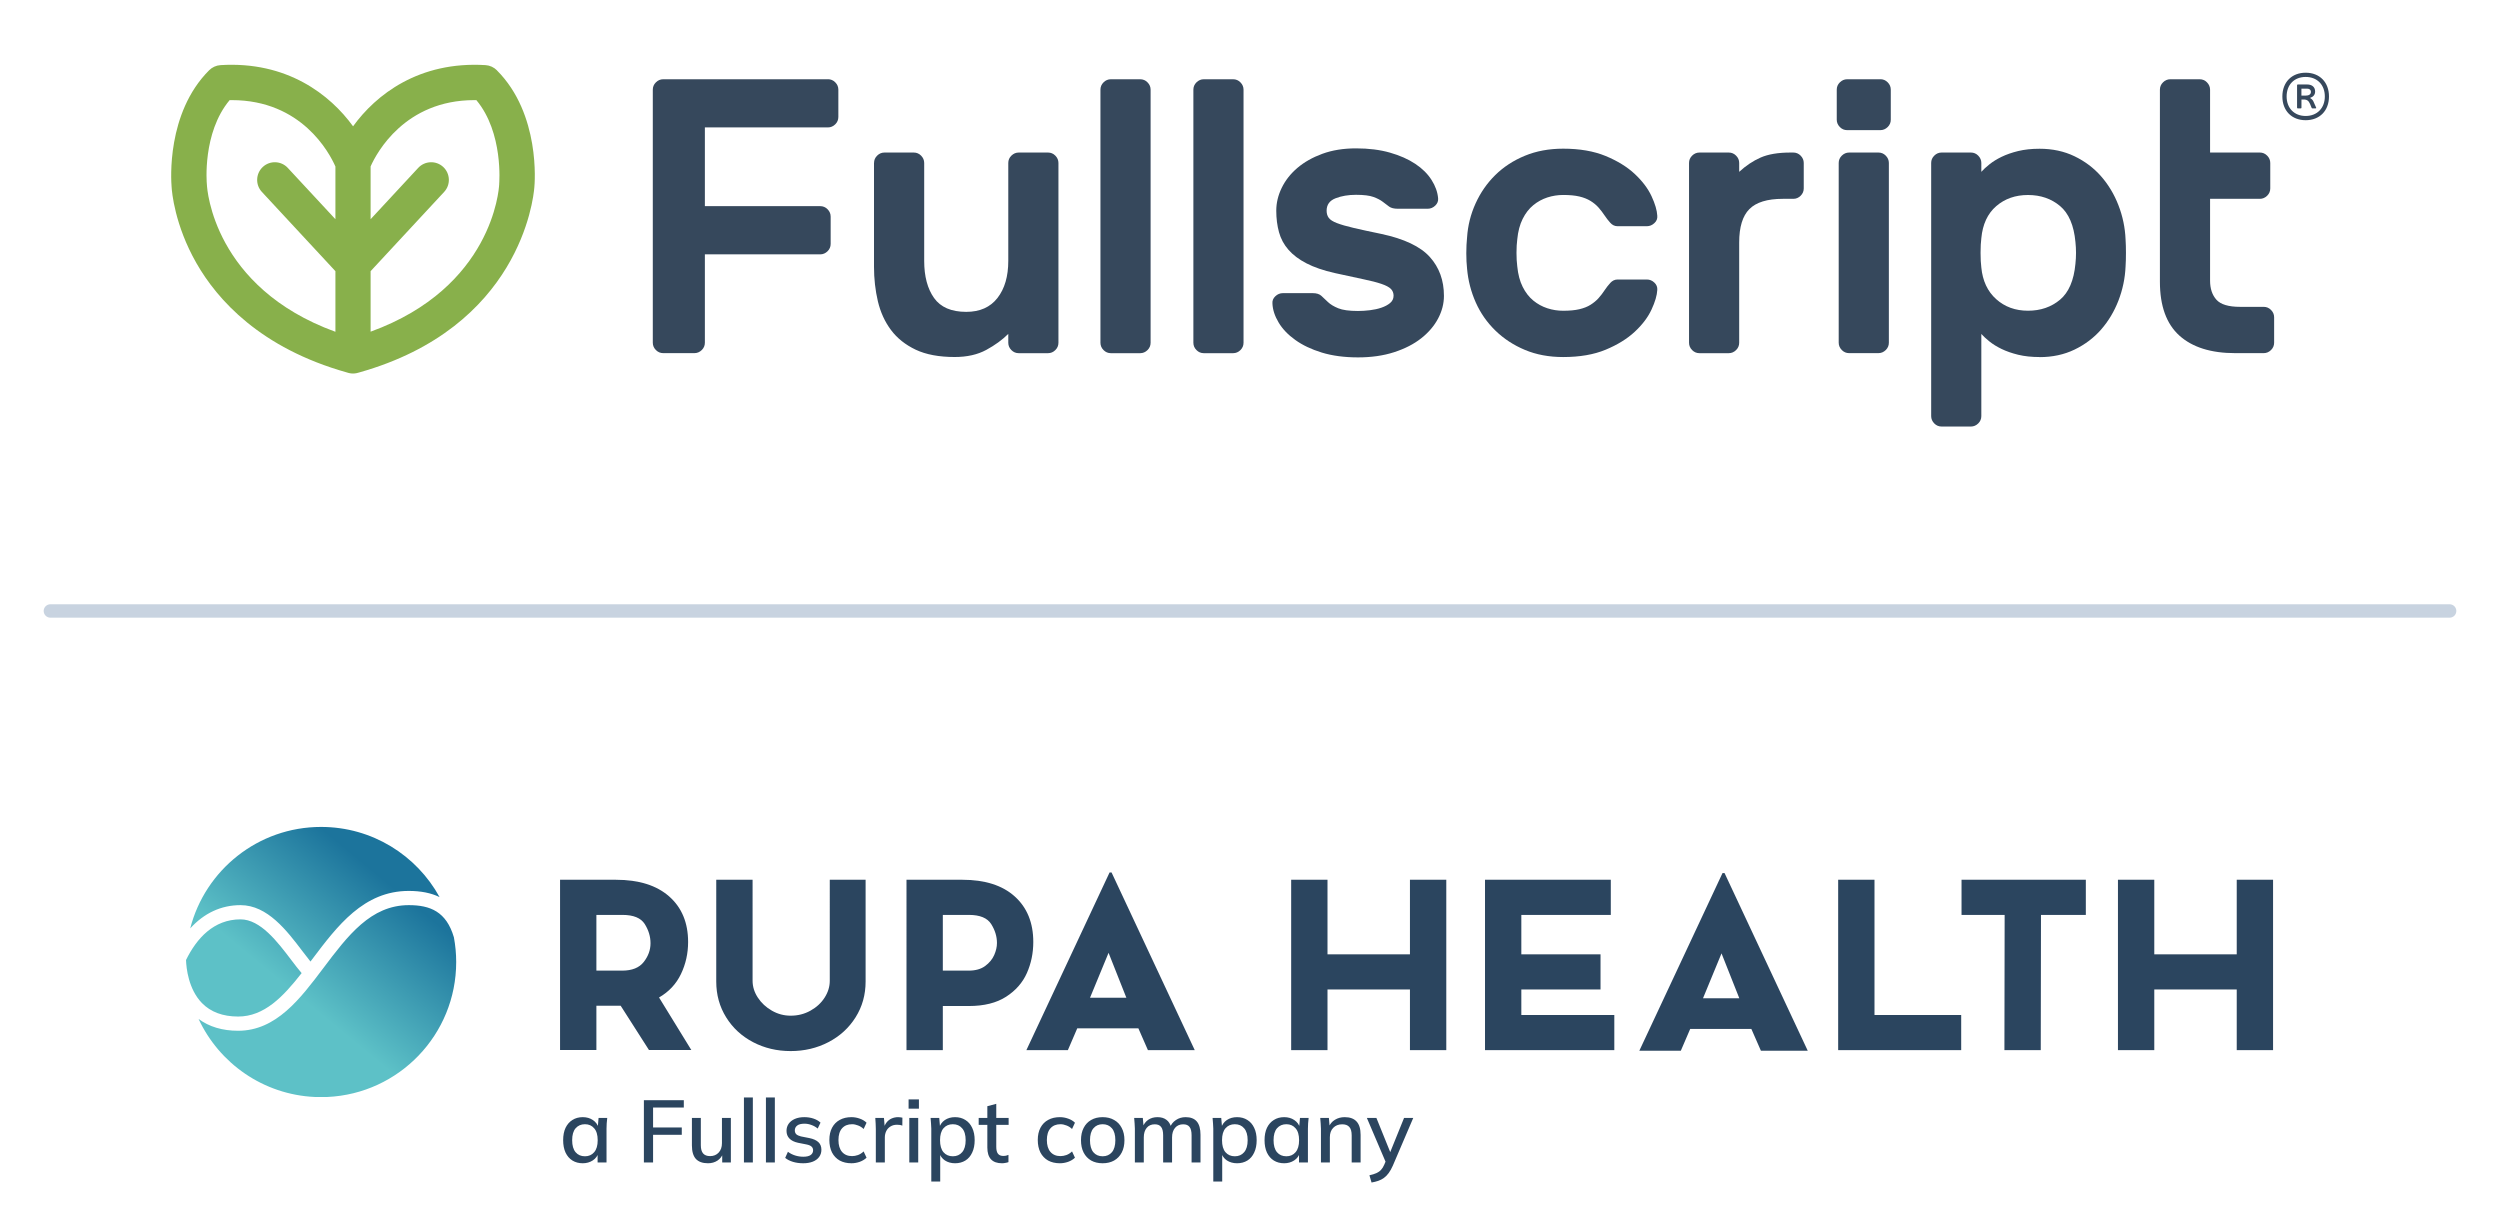
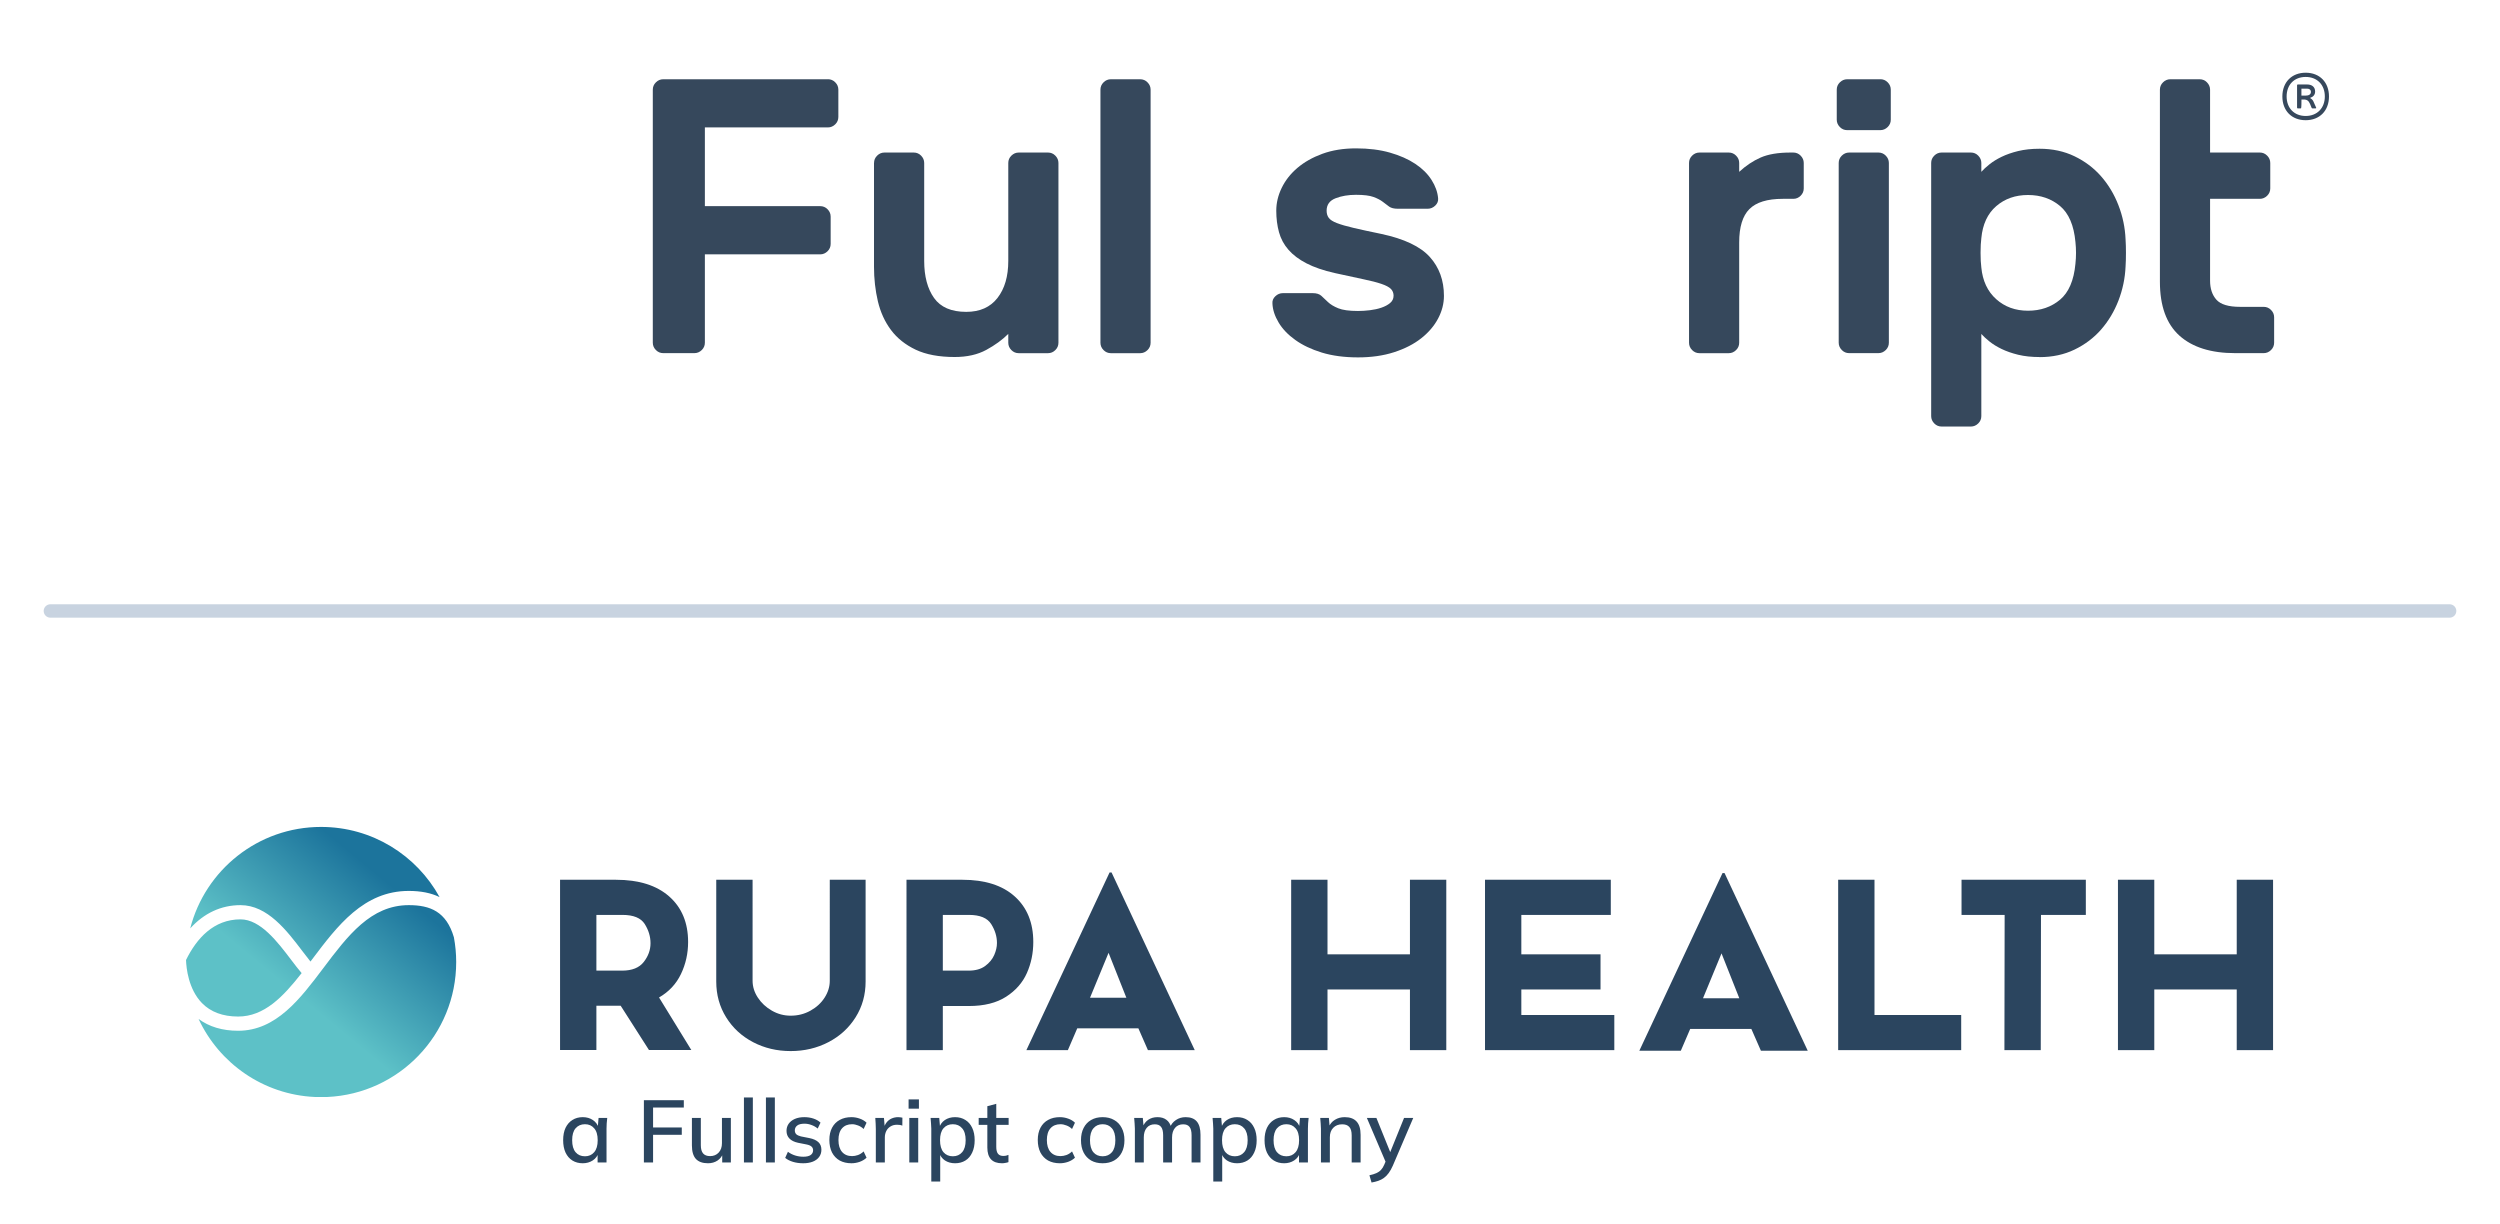
<svg xmlns="http://www.w3.org/2000/svg" width="1042" height="510" viewBox="0 0 1042 510" fill="none">
  <rect width="1042" height="510" fill="white" />
-   <path d="M207.117 29.299C205.857 28.038 204.165 27.256 202.378 27.144C174.641 25.436 156.687 39.465 147.159 52.647C137.6 39.465 119.662 25.421 91.909 27.144C90.106 27.256 88.414 28.038 87.153 29.299C69.343 47.125 71.29 75.197 71.529 77.942C71.641 79.937 72.79 93.773 81.855 109.652C90.537 124.861 108.459 145.098 144.622 155.248C144.797 155.311 145.005 155.359 145.196 155.423C145.34 155.471 145.468 155.487 145.611 155.519C145.787 155.567 145.978 155.583 146.17 155.615C146.489 155.678 146.824 155.678 147.143 155.678C147.463 155.678 147.766 155.678 148.069 155.615C148.245 155.583 148.404 155.551 148.58 155.535C148.739 155.503 148.883 155.471 149.042 155.423C149.25 155.359 149.457 155.311 149.681 155.248C216.517 136.448 222.311 83.113 222.709 78.117C222.885 76.49 225.327 47.54 207.102 29.315L207.117 29.299ZM139.802 91.363L139.738 91.3L119.949 69.978C117.188 66.994 112.512 66.818 109.544 69.579C106.559 72.356 106.384 77.016 109.145 79.985L139.738 112.956L139.802 113.02V138.267C139.802 138.267 139.754 138.267 139.738 138.267C89.068 119.786 86.323 78.883 86.243 77.08C86.243 76.952 86.212 76.809 86.212 76.681C86.18 76.458 84.281 55.392 95.707 41.731C96.01 41.731 96.298 41.731 96.601 41.731C125.71 41.731 137.281 63.722 139.738 69.26C139.738 69.308 139.786 69.34 139.802 69.388V91.363ZM208.075 76.697C208.075 76.809 208.043 76.952 208.043 77.064C207.947 78.899 205.202 119.786 154.532 138.219C154.5 138.219 154.485 138.219 154.469 138.251V113.02L154.532 112.956L185.126 79.985C187.887 77.016 187.711 72.356 184.727 69.579C181.743 66.818 177.083 66.994 174.306 69.978L154.532 91.3L154.469 91.363V69.388C154.469 69.388 154.516 69.292 154.532 69.228C156.974 63.77 168.704 41.731 197.702 41.731C197.989 41.731 198.26 41.731 198.547 41.731C209.894 55.312 208.075 76.474 208.059 76.681L208.075 76.697Z" fill="#88B04B" />
  <path d="M345.084 33.017C346.265 33.017 347.287 33.448 348.132 34.31C348.994 35.172 349.425 36.193 349.425 37.358V48.769C349.425 49.95 348.994 50.971 348.132 51.817C347.271 52.663 346.249 53.109 345.084 53.109H293.792V85.921H341.877C343.057 85.921 344.079 86.352 344.925 87.214C345.771 88.076 346.217 89.097 346.217 90.262V101.673C346.217 102.854 345.786 103.875 344.925 104.721C344.063 105.567 343.042 106.014 341.877 106.014H293.792V142.847C293.792 144.028 293.361 145.05 292.499 145.896C291.637 146.741 290.616 147.188 289.451 147.188H276.428C275.247 147.188 274.226 146.757 273.38 145.896C272.518 145.034 272.088 144.012 272.088 142.847V37.374C272.088 36.193 272.518 35.172 273.38 34.326C274.242 33.464 275.263 33.033 276.428 33.033H345.1L345.084 33.017Z" fill="#36485C" />
  <path d="M364.299 67.92C364.299 66.739 364.73 65.718 365.591 64.872C366.453 64.01 367.475 63.58 368.64 63.58H380.864C382.045 63.58 383.067 64.01 383.912 64.872C384.758 65.734 385.205 66.755 385.205 67.92V108.76C385.205 115.191 386.578 120.346 389.307 124.192C392.036 128.054 396.52 129.985 402.728 129.985C408.41 129.985 412.751 128.054 415.751 124.192C418.751 120.33 420.251 115.191 420.251 108.76V67.92C420.251 66.739 420.682 65.718 421.544 64.872C422.406 64.026 423.427 63.58 424.592 63.58H436.817C437.998 63.58 439.019 64.01 439.865 64.872C440.711 65.734 441.158 66.755 441.158 67.92V142.864C441.158 144.045 440.727 145.066 439.865 145.912C439.003 146.774 437.982 147.205 436.817 147.205H424.592C423.411 147.205 422.39 146.774 421.544 145.912C420.682 145.05 420.251 144.029 420.251 142.864V139.162C417.778 141.635 414.729 143.854 411.091 145.832C407.452 147.811 403.047 148.801 397.909 148.801C391.365 148.801 385.955 147.779 381.662 145.753C377.369 143.71 373.938 140.981 371.369 137.55C368.799 134.119 366.98 130.129 365.895 125.564C364.825 121 364.283 116.212 364.283 111.169V67.92H364.299Z" fill="#36485C" />
  <path d="M479.572 142.864C479.572 144.045 479.141 145.066 478.279 145.912C477.417 146.774 476.396 147.205 475.231 147.205H463.006C461.825 147.205 460.804 146.774 459.958 145.912C459.096 145.05 458.665 144.029 458.665 142.864V37.374C458.665 36.193 459.096 35.172 459.958 34.326C460.82 33.464 461.841 33.033 463.006 33.033H475.231C476.412 33.033 477.433 33.464 478.279 34.326C479.141 35.188 479.572 36.209 479.572 37.374V142.864Z" fill="#36485C" />
-   <path d="M518.305 142.864C518.305 144.045 517.874 145.066 517.012 145.912C516.15 146.774 515.129 147.205 513.964 147.205H501.739C500.558 147.205 499.537 146.774 498.691 145.912C497.829 145.05 497.398 144.029 497.398 142.864V37.374C497.398 36.193 497.829 35.172 498.691 34.326C499.553 33.464 500.574 33.033 501.739 33.033H513.964C515.145 33.033 516.166 33.464 517.012 34.326C517.858 35.188 518.305 36.209 518.305 37.374V142.864Z" fill="#36485C" />
-   <path d="M632.396 99.758C632.188 101.37 632.076 103.237 632.076 105.392C632.076 107.546 632.188 109.413 632.396 111.025C632.715 114.345 633.465 117.185 634.646 119.547C635.827 121.909 637.295 123.808 639.066 125.261C640.838 126.713 642.785 127.782 644.939 128.484C647.078 129.187 649.28 129.522 651.531 129.522C654.212 129.522 656.462 129.314 658.281 128.883C660.1 128.453 661.665 127.846 662.941 127.032C664.218 126.218 665.319 125.325 666.245 124.303C667.154 123.282 668.048 122.133 668.894 120.84C669.532 119.883 670.282 118.909 671.144 117.951C672.006 116.994 673.027 116.499 674.192 116.499H686.417C687.598 116.499 688.635 116.93 689.545 117.792C690.455 118.654 690.854 119.675 690.758 120.84C690.646 123.09 689.848 125.819 688.348 129.043C686.848 132.267 684.518 135.347 681.358 138.283C678.198 141.22 674.144 143.725 669.213 145.768C664.282 147.811 658.393 148.816 651.531 148.816C645.642 148.816 640.327 147.827 635.603 145.848C630.879 143.869 626.778 141.188 623.299 137.805C619.82 134.421 617.075 130.511 615.096 126.059C613.117 121.606 611.904 116.914 611.473 111.983C611.266 110.052 611.154 107.913 611.154 105.551C611.154 103.189 611.266 100.987 611.473 98.96C611.792 94.029 612.973 89.305 615.016 84.805C617.059 80.304 619.788 76.362 623.219 72.979C626.65 69.596 630.752 66.914 635.524 64.936C640.295 62.957 645.626 61.967 651.531 61.967C658.393 61.967 664.282 62.989 669.213 65.015C674.144 67.058 678.198 69.548 681.358 72.5C684.518 75.453 686.848 78.533 688.348 81.74C689.848 84.964 690.646 87.693 690.758 89.943C690.87 91.124 690.471 92.146 689.545 92.992C688.635 93.853 687.582 94.284 686.417 94.284H674.192C673.011 94.284 671.99 93.805 671.144 92.832C670.282 91.874 669.532 90.901 668.894 89.943C668.032 88.651 667.154 87.502 666.245 86.48C665.335 85.459 664.234 84.549 662.941 83.751C661.649 82.953 660.1 82.331 658.281 81.9C656.462 81.469 654.212 81.262 651.531 81.262C649.28 81.262 647.078 81.613 644.939 82.299C642.801 83.001 640.838 84.07 639.066 85.523C637.295 86.975 635.827 88.874 634.646 91.236C633.465 93.598 632.715 96.439 632.396 99.758V99.758Z" fill="#36485C" />
  <path d="M743.071 82.874C736.64 82.874 731.996 84.294 729.155 87.135C726.314 89.976 724.894 94.62 724.894 101.051V142.864C724.894 144.045 724.463 145.066 723.601 145.912C722.739 146.758 721.718 147.205 720.553 147.205H708.328C707.147 147.205 706.126 146.774 705.28 145.912C704.418 145.05 703.988 144.029 703.988 142.864V67.92C703.988 66.739 704.418 65.718 705.28 64.872C706.142 64.01 707.163 63.58 708.328 63.58H720.553C721.734 63.58 722.755 64.01 723.601 64.872C724.463 65.734 724.894 66.755 724.894 67.92V71.623C727.687 69.053 730.655 67.058 733.815 65.67C736.975 64.282 741.124 63.58 746.279 63.58H747.46C748.641 63.58 749.662 64.01 750.508 64.872C751.354 65.734 751.801 66.755 751.801 67.92V78.533C751.801 79.714 751.37 80.736 750.508 81.581C749.646 82.443 748.625 82.874 747.46 82.874H743.071V82.874Z" fill="#36485C" />
  <path d="M783.736 33.017C784.917 33.017 785.938 33.448 786.784 34.31C787.646 35.172 788.077 36.193 788.077 37.358V49.902C788.077 51.083 787.646 52.104 786.784 52.95C785.922 53.796 784.901 54.243 783.736 54.243H769.899C768.718 54.243 767.697 53.812 766.851 52.95C766.005 52.088 765.558 51.067 765.558 49.902V37.374C765.558 36.193 765.989 35.172 766.851 34.326C767.713 33.48 768.734 33.033 769.899 33.033H783.736V33.017ZM787.279 142.847C787.279 144.028 786.848 145.05 785.986 145.896C785.124 146.741 784.103 147.188 782.938 147.188H770.713C769.532 147.188 768.511 146.757 767.665 145.896C766.819 145.034 766.372 144.012 766.372 142.847V67.919C766.372 66.739 766.803 65.717 767.665 64.871C768.527 64.025 769.548 63.579 770.713 63.579H782.938C784.119 63.579 785.14 64.01 785.986 64.871C786.832 65.733 787.279 66.754 787.279 67.919V142.863V142.847Z" fill="#36485C" />
  <path d="M850.092 148.816C846.772 148.816 843.788 148.497 841.171 147.859C838.554 147.22 836.24 146.406 834.261 145.449C832.282 144.491 830.59 143.438 829.202 142.321C827.813 141.204 826.68 140.15 825.818 139.193V173.441C825.818 174.622 825.387 175.643 824.526 176.489C823.664 177.335 822.642 177.782 821.477 177.782H809.253C808.072 177.782 807.05 177.351 806.205 176.489C805.359 175.627 804.912 174.606 804.912 173.441V67.92C804.912 66.739 805.343 65.717 806.205 64.871C807.066 64.01 808.088 63.579 809.253 63.579H821.477C822.658 63.579 823.68 64.01 824.526 64.871C825.371 65.733 825.818 66.755 825.818 67.92V71.622C826.68 70.665 827.797 69.611 829.202 68.494C830.606 67.377 832.282 66.324 834.261 65.366C836.24 64.409 838.554 63.595 841.171 62.956C843.804 62.318 846.772 61.999 850.092 61.999C855.454 61.999 860.306 63.036 864.647 65.127C868.987 67.217 872.69 70.01 875.738 73.489C878.786 76.968 881.212 80.99 882.968 85.554C884.739 90.119 885.729 94.859 885.936 99.79C886.048 101.402 886.096 103.269 886.096 105.423C886.096 107.578 886.048 109.445 885.936 111.057C885.729 115.988 884.723 120.728 882.968 125.292C881.196 129.857 878.786 133.862 875.738 137.357C872.69 140.837 868.987 143.629 864.647 145.72C860.306 147.811 855.454 148.848 850.092 148.848V148.816ZM865.046 109.892C865.365 106.892 865.365 103.891 865.046 100.891C864.407 93.917 862.253 88.906 858.614 85.858C854.975 82.809 850.523 81.277 845.272 81.277C840.022 81.277 835.601 82.825 832.01 85.937C828.42 89.049 826.361 93.502 825.818 99.279C825.611 100.891 825.499 102.918 825.499 105.391C825.499 107.865 825.611 109.892 825.818 111.504C826.361 117.074 828.42 121.478 832.01 124.686C835.601 127.91 840.022 129.506 845.272 129.506C850.523 129.506 854.975 127.974 858.614 124.925C862.253 121.877 864.407 116.85 865.046 109.892V109.892Z" fill="#36485C" />
  <path d="M900.251 63.212V37.374C900.251 36.193 900.682 35.172 901.544 34.326C902.406 33.464 903.427 33.033 904.592 33.033H916.817C917.998 33.033 919.019 33.464 919.865 34.326C920.711 35.188 921.158 36.209 921.158 37.374V63.579H941.904C943.085 63.579 944.107 64.01 944.953 64.872C945.814 65.734 946.245 66.755 946.245 67.92V78.533C946.245 79.714 945.814 80.735 944.953 81.581C944.091 82.427 943.069 82.874 941.904 82.874H921.158V116.962C921.158 120.282 922.035 122.947 923.807 124.926C925.578 126.905 928.866 127.894 933.701 127.894H943.516C944.697 127.894 945.719 128.325 946.564 129.187C947.426 130.049 947.857 131.07 947.857 132.235V142.848C947.857 144.029 947.426 145.05 946.564 145.896C945.703 146.742 944.681 147.189 943.516 147.189H931.611C921.541 147.189 913.785 144.747 908.374 139.879C902.964 134.996 900.251 127.527 900.251 117.441V63.212V63.212Z" fill="#36485C" />
  <path d="M580.848 123.313C580.848 122.132 580.465 121.159 579.715 120.409C578.965 119.659 577.64 118.957 575.757 118.318C573.874 117.68 571.368 117.026 568.256 116.387C565.128 115.749 561.154 114.887 556.319 113.802C551.579 112.733 547.653 111.376 544.541 109.764C541.413 108.152 538.923 106.269 537.04 104.115C535.157 101.96 533.833 99.519 533.082 96.773C532.332 94.028 531.949 91.044 531.949 87.82C531.949 84.597 532.699 81.421 534.216 78.309C535.716 75.197 537.902 72.42 540.743 69.994C543.599 67.568 547.063 65.606 551.148 64.105C555.234 62.605 559.91 61.839 565.192 61.839C570.475 61.839 575.167 62.43 579.316 63.611C583.449 64.791 586.976 66.356 589.881 68.287C592.785 70.218 595.052 72.452 596.663 74.989C598.275 77.511 599.185 80.064 599.408 82.65C599.52 83.831 599.105 84.852 598.195 85.714C597.286 86.576 596.232 87.007 595.052 87.007H582.635C581.023 87.007 579.811 86.703 578.997 86.113C578.199 85.522 577.305 84.852 576.332 84.102C575.358 83.352 574.065 82.682 572.453 82.091C570.842 81.501 568.416 81.198 565.192 81.198C561.968 81.198 559.112 81.676 556.638 82.65C554.164 83.623 552.936 85.347 552.936 87.82C552.936 89.001 553.223 89.991 553.829 90.805C554.42 91.619 555.553 92.337 557.213 92.975C558.872 93.614 561.186 94.3 564.155 94.986C567.107 95.688 570.953 96.518 575.693 97.492C585.269 99.534 592.019 102.742 595.945 107.099C599.871 111.456 601.834 116.866 601.834 123.313C601.834 126.537 601.02 129.681 599.408 132.745C597.796 135.809 595.451 138.554 592.386 140.98C589.322 143.406 585.556 145.337 581.087 146.789C576.619 148.241 571.592 148.96 566.006 148.96C560.42 148.96 555.282 148.289 550.925 146.949C546.568 145.608 542.881 143.853 539.881 141.698C536.865 139.544 534.551 137.134 532.939 134.437C531.327 131.756 530.465 129.107 530.353 126.537C530.242 125.356 530.641 124.335 531.566 123.473C532.476 122.611 533.529 122.18 534.71 122.18H547.126C548.738 122.18 549.951 122.563 550.749 123.313C551.563 124.063 552.473 124.925 553.494 125.899C554.515 126.872 555.936 127.734 557.771 128.484C559.59 129.234 562.335 129.617 566.006 129.617C567.618 129.617 569.278 129.506 571.001 129.298C572.725 129.091 574.305 128.74 575.757 128.245C577.209 127.75 578.422 127.112 579.38 126.314C580.337 125.516 580.832 124.51 580.832 123.329L580.848 123.313Z" fill="#36485C" />
-   <path d="M970.721 40.204C970.721 46.146 966.842 50.1 961.005 50.1C955.167 50.1 951.289 46.146 951.289 40.204C951.289 34.262 955.187 30.308 961.005 30.308C966.822 30.308 970.721 34.262 970.721 40.204ZM953.063 40.204C953.063 45.06 956.239 48.338 961.005 48.338C965.77 48.338 968.988 45.06 968.988 40.204C968.988 35.348 965.811 32.07 961.005 32.07C956.198 32.07 953.063 35.348 953.063 40.204ZM961.562 35.205C963.728 35.205 964.945 36.332 964.945 38.176C964.945 39.528 964.078 40.368 963.026 40.716C962.799 40.798 962.799 40.86 963.006 40.962C963.728 41.392 964.12 41.925 964.388 42.642L965.357 44.834C965.46 45.06 965.357 45.183 965.13 45.183H963.831C963.666 45.183 963.563 45.101 963.48 44.937L962.82 43.318C962.263 42.089 961.685 41.474 960.138 41.474H959.251V44.875C959.251 45.06 959.148 45.183 958.942 45.183H957.725C957.539 45.183 957.415 45.08 957.415 44.875V35.512C957.415 35.328 957.518 35.205 957.725 35.205H961.582H961.562ZM959.231 39.856H960.943C962.325 39.856 963.191 39.343 963.191 38.319C963.191 37.356 962.49 36.946 961.562 36.946H959.231V39.856V39.856Z" fill="#36485C" />
+   <path d="M970.721 40.204C970.721 46.146 966.842 50.1 961.005 50.1C955.167 50.1 951.289 46.146 951.289 40.204C951.289 34.262 955.187 30.308 961.005 30.308C966.822 30.308 970.721 34.262 970.721 40.204ZM953.063 40.204C953.063 45.06 956.239 48.338 961.005 48.338C965.77 48.338 968.988 45.06 968.988 40.204C968.988 35.348 965.811 32.07 961.005 32.07C956.198 32.07 953.063 35.348 953.063 40.204ZM961.562 35.205C963.728 35.205 964.945 36.332 964.945 38.176C964.945 39.528 964.078 40.368 963.026 40.716C962.799 40.798 962.799 40.86 963.006 40.962C963.728 41.392 964.12 41.925 964.388 42.642L965.357 44.834C965.46 45.06 965.357 45.183 965.13 45.183H963.831C963.666 45.183 963.563 45.101 963.48 44.937L962.82 43.318C962.263 42.089 961.685 41.474 960.138 41.474H959.251C959.251 45.06 959.148 45.183 958.942 45.183H957.725C957.539 45.183 957.415 45.08 957.415 44.875V35.512C957.415 35.328 957.518 35.205 957.725 35.205H961.582H961.562ZM959.231 39.856H960.943C962.325 39.856 963.191 39.343 963.191 38.319C963.191 37.356 962.49 36.946 961.562 36.946H959.231V39.856V39.856Z" fill="#36485C" />
  <path d="M242.895 484.848C241.25 484.848 239.815 484.467 238.587 483.707C237.36 482.946 236.403 481.841 235.716 480.393C235.053 478.945 234.722 477.227 234.722 475.238C234.722 473.226 235.053 471.508 235.716 470.084C236.403 468.66 237.36 467.569 238.587 466.808C239.815 466.022 241.25 465.629 242.895 465.629C244.515 465.629 245.926 466.034 247.129 466.844C248.332 467.654 249.129 468.759 249.522 470.158H249.117L249.486 465.961H253.093C253.02 466.722 252.946 467.482 252.872 468.243C252.823 468.98 252.799 469.704 252.799 470.415V484.517H249.08V480.393H249.486C249.093 481.767 248.283 482.86 247.056 483.67C245.853 484.455 244.466 484.848 242.895 484.848ZM243.816 481.939C245.411 481.939 246.687 481.375 247.645 480.246C248.627 479.117 249.117 477.448 249.117 475.238C249.117 473.03 248.627 471.373 247.645 470.268C246.687 469.139 245.411 468.575 243.816 468.575C242.196 468.575 240.895 469.139 239.913 470.268C238.956 471.373 238.477 473.03 238.477 475.238C238.477 477.448 238.956 479.117 239.913 480.246C240.87 481.375 242.171 481.939 243.816 481.939ZM268.372 484.517V458.56H285.013V461.616H272.201V469.937H284.166V472.993H272.201V484.517H268.372ZM295.089 484.848C292.855 484.848 291.174 484.247 290.045 483.044C288.94 481.816 288.388 479.939 288.388 477.411V465.961H292.107V477.337C292.107 478.883 292.426 480.025 293.064 480.761C293.702 481.497 294.671 481.866 295.972 481.866C297.445 481.866 298.635 481.375 299.544 480.393C300.452 479.411 300.906 478.11 300.906 476.49V465.961H304.624V484.517H301.016V480.54H301.495C300.979 481.915 300.157 482.983 299.028 483.743C297.899 484.48 296.586 484.848 295.089 484.848ZM310.071 484.517V457.419H313.789V484.517H310.071ZM319.239 484.517V457.419H322.958V484.517H319.239ZM334.777 484.848C333.231 484.848 331.807 484.651 330.506 484.259C329.205 483.866 328.125 483.314 327.266 482.602L328.408 480.062C329.316 480.749 330.322 481.264 331.427 481.608C332.531 481.952 333.66 482.124 334.814 482.124C336.164 482.124 337.182 481.89 337.869 481.424C338.557 480.933 338.9 480.27 338.9 479.436C338.9 478.798 338.679 478.282 338.238 477.89C337.82 477.497 337.121 477.202 336.139 477.006L332.605 476.306C331.034 475.963 329.843 475.374 329.034 474.539C328.224 473.705 327.818 472.637 327.818 471.336C327.818 470.232 328.113 469.25 328.702 468.39C329.316 467.531 330.175 466.857 331.28 466.366C332.408 465.875 333.722 465.629 335.219 465.629C336.593 465.629 337.869 465.826 339.048 466.218C340.226 466.611 341.208 467.176 341.993 467.912L340.815 470.379C340.054 469.741 339.195 469.25 338.238 468.906C337.28 468.538 336.311 468.354 335.329 468.354C333.955 468.354 332.936 468.611 332.273 469.127C331.611 469.642 331.28 470.317 331.28 471.152C331.28 471.79 331.476 472.318 331.869 472.735C332.286 473.128 332.936 473.435 333.82 473.656L337.354 474.355C339.023 474.698 340.275 475.263 341.11 476.049C341.944 476.834 342.361 477.89 342.361 479.215C342.361 480.369 342.042 481.375 341.404 482.234C340.766 483.093 339.882 483.743 338.753 484.185C337.624 484.627 336.299 484.848 334.777 484.848ZM354.881 484.848C353.015 484.848 351.383 484.467 349.984 483.707C348.61 482.921 347.542 481.804 346.781 480.356C346.045 478.883 345.677 477.141 345.677 475.128C345.677 473.14 346.057 471.434 346.818 470.011C347.579 468.587 348.646 467.507 350.021 466.771C351.396 466.01 353.015 465.629 354.881 465.629C356.084 465.629 357.249 465.838 358.378 466.255C359.507 466.648 360.44 467.212 361.177 467.949L359.962 470.563C359.275 469.9 358.501 469.409 357.642 469.09C356.783 468.747 355.949 468.575 355.139 468.575C353.371 468.575 351.985 469.139 350.978 470.268C349.972 471.397 349.469 473.03 349.469 475.165C349.469 477.325 349.972 478.982 350.978 480.135C351.985 481.289 353.371 481.866 355.139 481.866C355.924 481.866 356.746 481.718 357.605 481.424C358.465 481.105 359.25 480.602 359.962 479.914L361.177 482.528C360.416 483.265 359.458 483.842 358.305 484.259C357.176 484.651 356.034 484.848 354.881 484.848ZM365.043 484.517V470.563C365.043 469.802 365.019 469.041 364.97 468.28C364.945 467.495 364.896 466.722 364.822 465.961H368.43L368.835 470.747H368.246C368.492 469.593 368.909 468.636 369.498 467.875C370.087 467.114 370.799 466.55 371.634 466.182C372.493 465.813 373.389 465.629 374.321 465.629C374.714 465.629 375.045 465.654 375.315 465.703C375.585 465.727 375.855 465.777 376.125 465.85L376.088 469.164C375.671 468.992 375.303 468.894 374.984 468.869C374.69 468.82 374.321 468.796 373.88 468.796C372.799 468.796 371.879 469.041 371.118 469.532C370.357 469.998 369.78 470.636 369.388 471.446C368.995 472.256 368.799 473.128 368.799 474.06V484.517H365.043ZM378.995 484.517V465.961H382.714V484.517H378.995ZM378.7 462.095V458.229H383.008V462.095H378.7ZM388.164 492.469V470.415C388.164 469.704 388.127 468.98 388.053 468.243C388.004 467.482 387.943 466.722 387.869 465.961H391.477L391.845 470.158H391.44C391.833 468.759 392.618 467.654 393.796 466.844C394.999 466.034 396.423 465.629 398.068 465.629C399.712 465.629 401.148 466.022 402.375 466.808C403.602 467.569 404.547 468.66 405.21 470.084C405.897 471.508 406.241 473.226 406.241 475.238C406.241 477.227 405.897 478.945 405.21 480.393C404.547 481.841 403.602 482.946 402.375 483.707C401.148 484.467 399.712 484.848 398.068 484.848C396.447 484.848 395.036 484.455 393.834 483.67C392.655 482.86 391.87 481.767 391.477 480.393H391.882V492.469H388.164ZM397.147 481.939C398.767 481.939 400.055 481.375 401.013 480.246C401.994 479.117 402.485 477.448 402.485 475.238C402.485 473.03 401.994 471.373 401.013 470.268C400.055 469.139 398.767 468.575 397.147 468.575C395.527 468.575 394.226 469.139 393.244 470.268C392.287 471.373 391.809 473.03 391.809 475.238C391.809 477.448 392.287 479.117 393.244 480.246C394.226 481.375 395.527 481.939 397.147 481.939ZM417.635 484.848C415.623 484.848 414.101 484.308 413.07 483.228C412.039 482.124 411.524 480.479 411.524 478.294V468.832H407.916V465.961H411.524V461.064L415.243 460.07V465.961H420.397V468.832H415.243V477.963C415.243 479.338 415.488 480.319 415.979 480.908C416.47 481.497 417.181 481.792 418.114 481.792C418.58 481.792 418.986 481.755 419.329 481.682C419.697 481.584 420.028 481.473 420.323 481.35V484.369C419.955 484.517 419.526 484.627 419.035 484.701C418.544 484.799 418.077 484.848 417.635 484.848ZM441.746 484.848C439.881 484.848 438.249 484.467 436.85 483.707C435.475 482.921 434.407 481.804 433.646 480.356C432.91 478.883 432.542 477.141 432.542 475.128C432.542 473.14 432.923 471.434 433.683 470.011C434.444 468.587 435.512 467.507 436.887 466.771C438.261 466.01 439.881 465.629 441.746 465.629C442.949 465.629 444.115 465.838 445.244 466.255C446.373 466.648 447.306 467.212 448.042 467.949L446.827 470.563C446.14 469.9 445.367 469.409 444.507 469.09C443.649 468.747 442.814 468.575 442.004 468.575C440.237 468.575 438.85 469.139 437.844 470.268C436.837 471.397 436.334 473.03 436.334 475.165C436.334 477.325 436.837 478.982 437.844 480.135C438.85 481.289 440.237 481.866 442.004 481.866C442.79 481.866 443.612 481.718 444.471 481.424C445.33 481.105 446.115 480.602 446.827 479.914L448.042 482.528C447.281 483.265 446.324 483.842 445.17 484.259C444.041 484.651 442.9 484.848 441.746 484.848ZM459.575 484.848C457.735 484.848 456.139 484.467 454.789 483.707C453.439 482.921 452.396 481.816 451.66 480.393C450.923 478.945 450.555 477.227 450.555 475.238C450.555 473.251 450.923 471.544 451.66 470.121C452.396 468.673 453.439 467.569 454.789 466.808C456.139 466.022 457.735 465.629 459.575 465.629C461.416 465.629 463.012 466.022 464.362 466.808C465.736 467.569 466.792 468.673 467.528 470.121C468.289 471.544 468.669 473.251 468.669 475.238C468.669 477.227 468.289 478.945 467.528 480.393C466.792 481.816 465.736 482.921 464.362 483.707C463.012 484.467 461.416 484.848 459.575 484.848ZM459.575 481.939C461.195 481.939 462.484 481.375 463.441 480.246C464.398 479.117 464.877 477.448 464.877 475.238C464.877 473.03 464.398 471.373 463.441 470.268C462.484 469.139 461.195 468.575 459.575 468.575C457.98 468.575 456.704 469.139 455.746 470.268C454.789 471.373 454.311 473.03 454.311 475.238C454.311 477.448 454.777 479.117 455.71 480.246C456.667 481.375 457.956 481.939 459.575 481.939ZM473.016 484.517V470.415C473.016 469.704 472.979 468.98 472.905 468.243C472.856 467.482 472.795 466.722 472.721 465.961H476.329L476.661 469.863H476.219C476.734 468.513 477.52 467.47 478.575 466.734C479.655 465.998 480.944 465.629 482.441 465.629C483.962 465.629 485.202 465.998 486.159 466.734C487.141 467.446 487.816 468.55 488.184 470.047H487.595C488.086 468.698 488.921 467.63 490.099 466.844C491.277 466.034 492.639 465.629 494.185 465.629C496.247 465.629 497.794 466.231 498.826 467.433C499.854 468.636 500.37 470.502 500.37 473.03V484.517H496.652V473.214C496.652 471.594 496.37 470.428 495.805 469.716C495.265 468.98 494.382 468.611 493.155 468.611C491.731 468.611 490.602 469.102 489.767 470.084C488.933 471.066 488.515 472.392 488.515 474.06V484.517H484.797V473.214C484.797 471.594 484.515 470.428 483.95 469.716C483.41 468.98 482.527 468.611 481.299 468.611C479.876 468.611 478.759 469.102 477.949 470.084C477.139 471.066 476.734 472.392 476.734 474.06V484.517H473.016ZM505.698 492.469V470.415C505.698 469.704 505.66 468.98 505.587 468.243C505.54 467.482 505.476 466.722 505.404 465.961H509.012L509.379 470.158H508.974C509.367 468.759 510.151 467.654 511.333 466.844C512.536 466.034 513.956 465.629 515.603 465.629C517.245 465.629 518.683 466.022 519.911 466.808C521.135 467.569 522.082 468.66 522.743 470.084C523.43 471.508 523.776 473.226 523.776 475.238C523.776 477.227 523.43 478.945 522.743 480.393C522.082 481.841 521.135 482.946 519.911 483.707C518.683 484.467 517.245 484.848 515.603 484.848C513.982 484.848 512.57 484.455 511.367 483.67C510.19 482.86 509.405 481.767 509.012 480.393H509.418V492.469H505.698ZM514.681 481.939C516.302 481.939 517.591 481.375 518.546 480.246C519.527 479.117 520.022 477.448 520.022 475.238C520.022 473.03 519.527 471.373 518.546 470.268C517.591 469.139 516.302 468.575 514.681 468.575C513.061 468.575 511.76 469.139 510.778 470.268C509.823 471.373 509.341 473.03 509.341 475.238C509.341 477.448 509.823 479.117 510.778 480.246C511.76 481.375 513.061 481.939 514.681 481.939ZM535.237 484.848C533.595 484.848 532.158 484.467 530.933 483.707C529.705 482.946 528.745 481.841 528.058 480.393C527.397 478.945 527.064 477.227 527.064 475.238C527.064 473.226 527.397 471.508 528.058 470.084C528.745 468.66 529.705 467.569 530.933 466.808C532.158 466.022 533.595 465.629 535.237 465.629C536.858 465.629 538.27 466.034 539.473 466.844C540.676 467.654 541.474 468.759 541.866 470.158H541.461L541.828 465.961H545.436C545.364 466.722 545.291 467.482 545.215 468.243C545.168 468.98 545.142 469.704 545.142 470.415V484.517H541.422V480.393H541.828C541.435 481.767 540.625 482.86 539.401 483.67C538.198 484.455 536.811 484.848 535.237 484.848ZM536.159 481.939C537.754 481.939 539.029 481.375 539.989 480.246C540.97 479.117 541.461 477.448 541.461 475.238C541.461 473.03 540.97 471.373 539.989 470.268C539.029 469.139 537.754 468.575 536.159 468.575C534.538 468.575 533.237 469.139 532.256 470.268C531.3 471.373 530.822 473.03 530.822 475.238C530.822 477.448 531.3 479.117 532.256 480.246C533.215 481.375 534.516 481.939 536.159 481.939ZM550.568 484.517V470.415C550.568 469.704 550.534 468.98 550.457 468.243C550.41 467.482 550.346 466.722 550.274 465.961H553.882L554.215 469.863H553.771C554.339 468.489 555.209 467.446 556.386 466.734C557.563 465.998 558.928 465.629 560.473 465.629C562.656 465.629 564.303 466.231 565.408 467.433C566.534 468.636 567.101 470.502 567.101 473.03V484.517H563.382V473.251C563.382 471.606 563.049 470.428 562.388 469.716C561.748 468.98 560.767 468.611 559.44 468.611C557.871 468.611 556.621 469.102 555.687 470.084C554.752 471.042 554.287 472.342 554.287 473.987V484.517H550.568ZM571.661 492.874L570.778 489.855C571.93 489.61 572.89 489.315 573.649 488.972C574.434 488.628 575.086 488.174 575.603 487.609C576.114 487.069 576.558 486.37 576.925 485.51L577.846 483.338L577.774 484.848L569.712 465.961H573.687L579.945 481.424H578.951L585.209 465.961H589.039L580.534 485.842C579.996 487.069 579.416 488.1 578.802 488.934C578.192 489.769 577.526 490.444 576.814 490.96C576.102 491.475 575.317 491.88 574.459 492.175C573.602 492.469 572.668 492.702 571.661 492.874Z" fill="#2B455F" />
  <path d="M133.84 463.431C168.352 463.431 196.33 435.453 196.33 400.942C196.33 366.43 168.352 338.452 133.84 338.452C99.329 338.452 71.351 366.43 71.351 400.942C71.351 435.453 99.329 463.431 133.84 463.431Z" fill="white" />
  <path d="M131.226 457.221C109.721 456.24 91.372 443.191 82.764 424.693C87.175 427.964 92.705 429.62 99.257 429.62C115.089 429.62 125.099 416.336 134.779 403.49C144.942 390.003 154.541 377.263 170.382 377.263C179.274 377.263 186.042 379.924 189.189 390.695C189.803 394.029 190.14 397.46 190.14 400.972C190.14 431.197 166.327 455.859 136.439 457.221H131.226ZM99.257 423.693C92.86 423.693 87.778 421.794 84.15 418.05C78.522 412.24 77.664 403.442 77.541 400.287C77.542 400.226 77.545 400.166 77.546 400.104C81.984 391.09 89.061 383.191 100.244 383.191C108.561 383.191 115.668 392.56 121.377 400.089C122.899 402.097 124.342 403.988 125.72 405.595C117.995 415.491 110.109 423.693 99.257 423.693ZM79.286 386.949C85.518 362.635 107.575 344.664 133.831 344.664C155.119 344.664 173.643 356.48 183.215 373.908C179.666 372.18 175.406 371.336 170.382 371.336C151.587 371.336 140.635 385.868 130.045 399.923C129.833 400.206 129.62 400.488 129.407 400.769C128.368 399.494 127.259 398.036 126.1 396.508C119.598 387.934 111.505 377.263 100.244 377.263C92.158 377.263 85.053 380.609 79.286 386.949Z" fill="url(#paint0_linear_12289_49)" />
  <path fill-rule="evenodd" clip-rule="evenodd" d="M947.412 437.708H932.27V412.403H897.906V437.708H882.763V366.686H897.906V397.757H932.27V366.686H947.412V437.708ZM869.374 366.685V381.333H850.682L850.588 437.707H835.441L835.535 381.333H817.568V366.685H869.374ZM781.289 366.685V423.062H817.427V437.707H766.146V366.685H781.289ZM671.382 366.685V381.333H634.092V397.757H667.099V412.403H634.092V423.062H672.845V437.707H618.949V366.685H671.382ZM602.813 437.708H587.666V412.403H553.302V437.708H538.159V366.686H553.302V397.757H587.666V366.686H602.813V437.708ZM724.949 416.088L717.531 397.363L709.806 416.088H724.949ZM729.961 428.849H704.479L700.567 437.941H683.275L717.949 363.885H718.786L753.465 437.941H733.945L729.961 428.849ZM469.465 415.854L462.049 397.13L454.321 415.854H469.465ZM474.478 428.618H448.993L445.082 437.708H427.792L462.466 363.652H463.302L497.977 437.708H478.461L474.478 428.618ZM410.623 402.622C412.362 401.331 413.615 399.814 414.383 398.071C415.148 396.327 415.531 394.654 415.531 393.048C415.531 390.328 414.731 387.696 413.13 385.151C411.527 382.606 408.429 381.333 403.834 381.333H392.971V404.556H403.73C406.584 404.556 408.881 403.912 410.623 402.622ZM422.946 373.642C428.099 378.281 430.675 384.612 430.675 392.629C430.675 397.234 429.788 401.541 428.013 405.55C426.237 409.562 423.347 412.858 419.344 415.436C415.339 418.019 410.17 419.307 403.834 419.307H392.971L392.969 437.708H377.824L377.826 366.685H401.117C410.518 366.685 417.794 369.004 422.946 373.642ZM315.87 415.805C317.334 418.038 319.28 419.85 321.72 421.244C324.156 422.641 326.767 423.337 329.553 423.337C332.546 423.337 335.299 422.641 337.804 421.244C340.311 419.85 342.279 418.038 343.706 415.805C345.132 413.574 345.848 411.237 345.848 408.794L345.849 366.685H360.785L360.784 409.11C360.784 414.619 359.388 419.589 356.605 424.017C353.819 428.446 350.042 431.899 345.271 434.375C340.503 436.85 335.261 438.086 329.553 438.086C323.842 438.086 318.62 436.85 313.886 434.375C309.151 431.899 305.407 428.446 302.659 424.017C299.907 419.589 298.532 414.619 298.532 409.11L298.533 366.685H313.678L313.677 408.794C313.677 411.237 314.409 413.574 315.87 415.805ZM248.576 404.556H259.335C263.442 404.556 266.438 403.355 268.317 400.947C270.197 398.541 271.137 395.943 271.137 393.154C271.137 390.366 270.336 387.696 268.735 385.151C267.133 382.606 264.034 381.333 259.439 381.333H248.576V404.556ZM270.491 437.647L258.708 419.203H248.576V437.647H233.431V366.686H256.723C266.263 366.686 273.66 369.004 278.919 373.643C284.175 378.281 286.804 384.612 286.804 392.63C286.804 397.373 285.811 401.819 283.828 405.967C281.844 410.118 278.796 413.379 274.688 415.75L288.142 437.647H270.491Z" fill="#2B455F" />
  <path d="M1021 254.654L21 254.654" stroke="#C8D3E0" stroke-width="5.587" stroke-linecap="round" />
  <defs>
    <linearGradient id="paint0_linear_12289_49" x1="173.245" y1="359.715" x2="100.462" y2="447.917" gradientUnits="userSpaceOnUse">
      <stop offset="0.12" stop-color="#1C749C" />
      <stop offset="0.646" stop-color="#5DC1C7" />
    </linearGradient>
  </defs>
</svg>